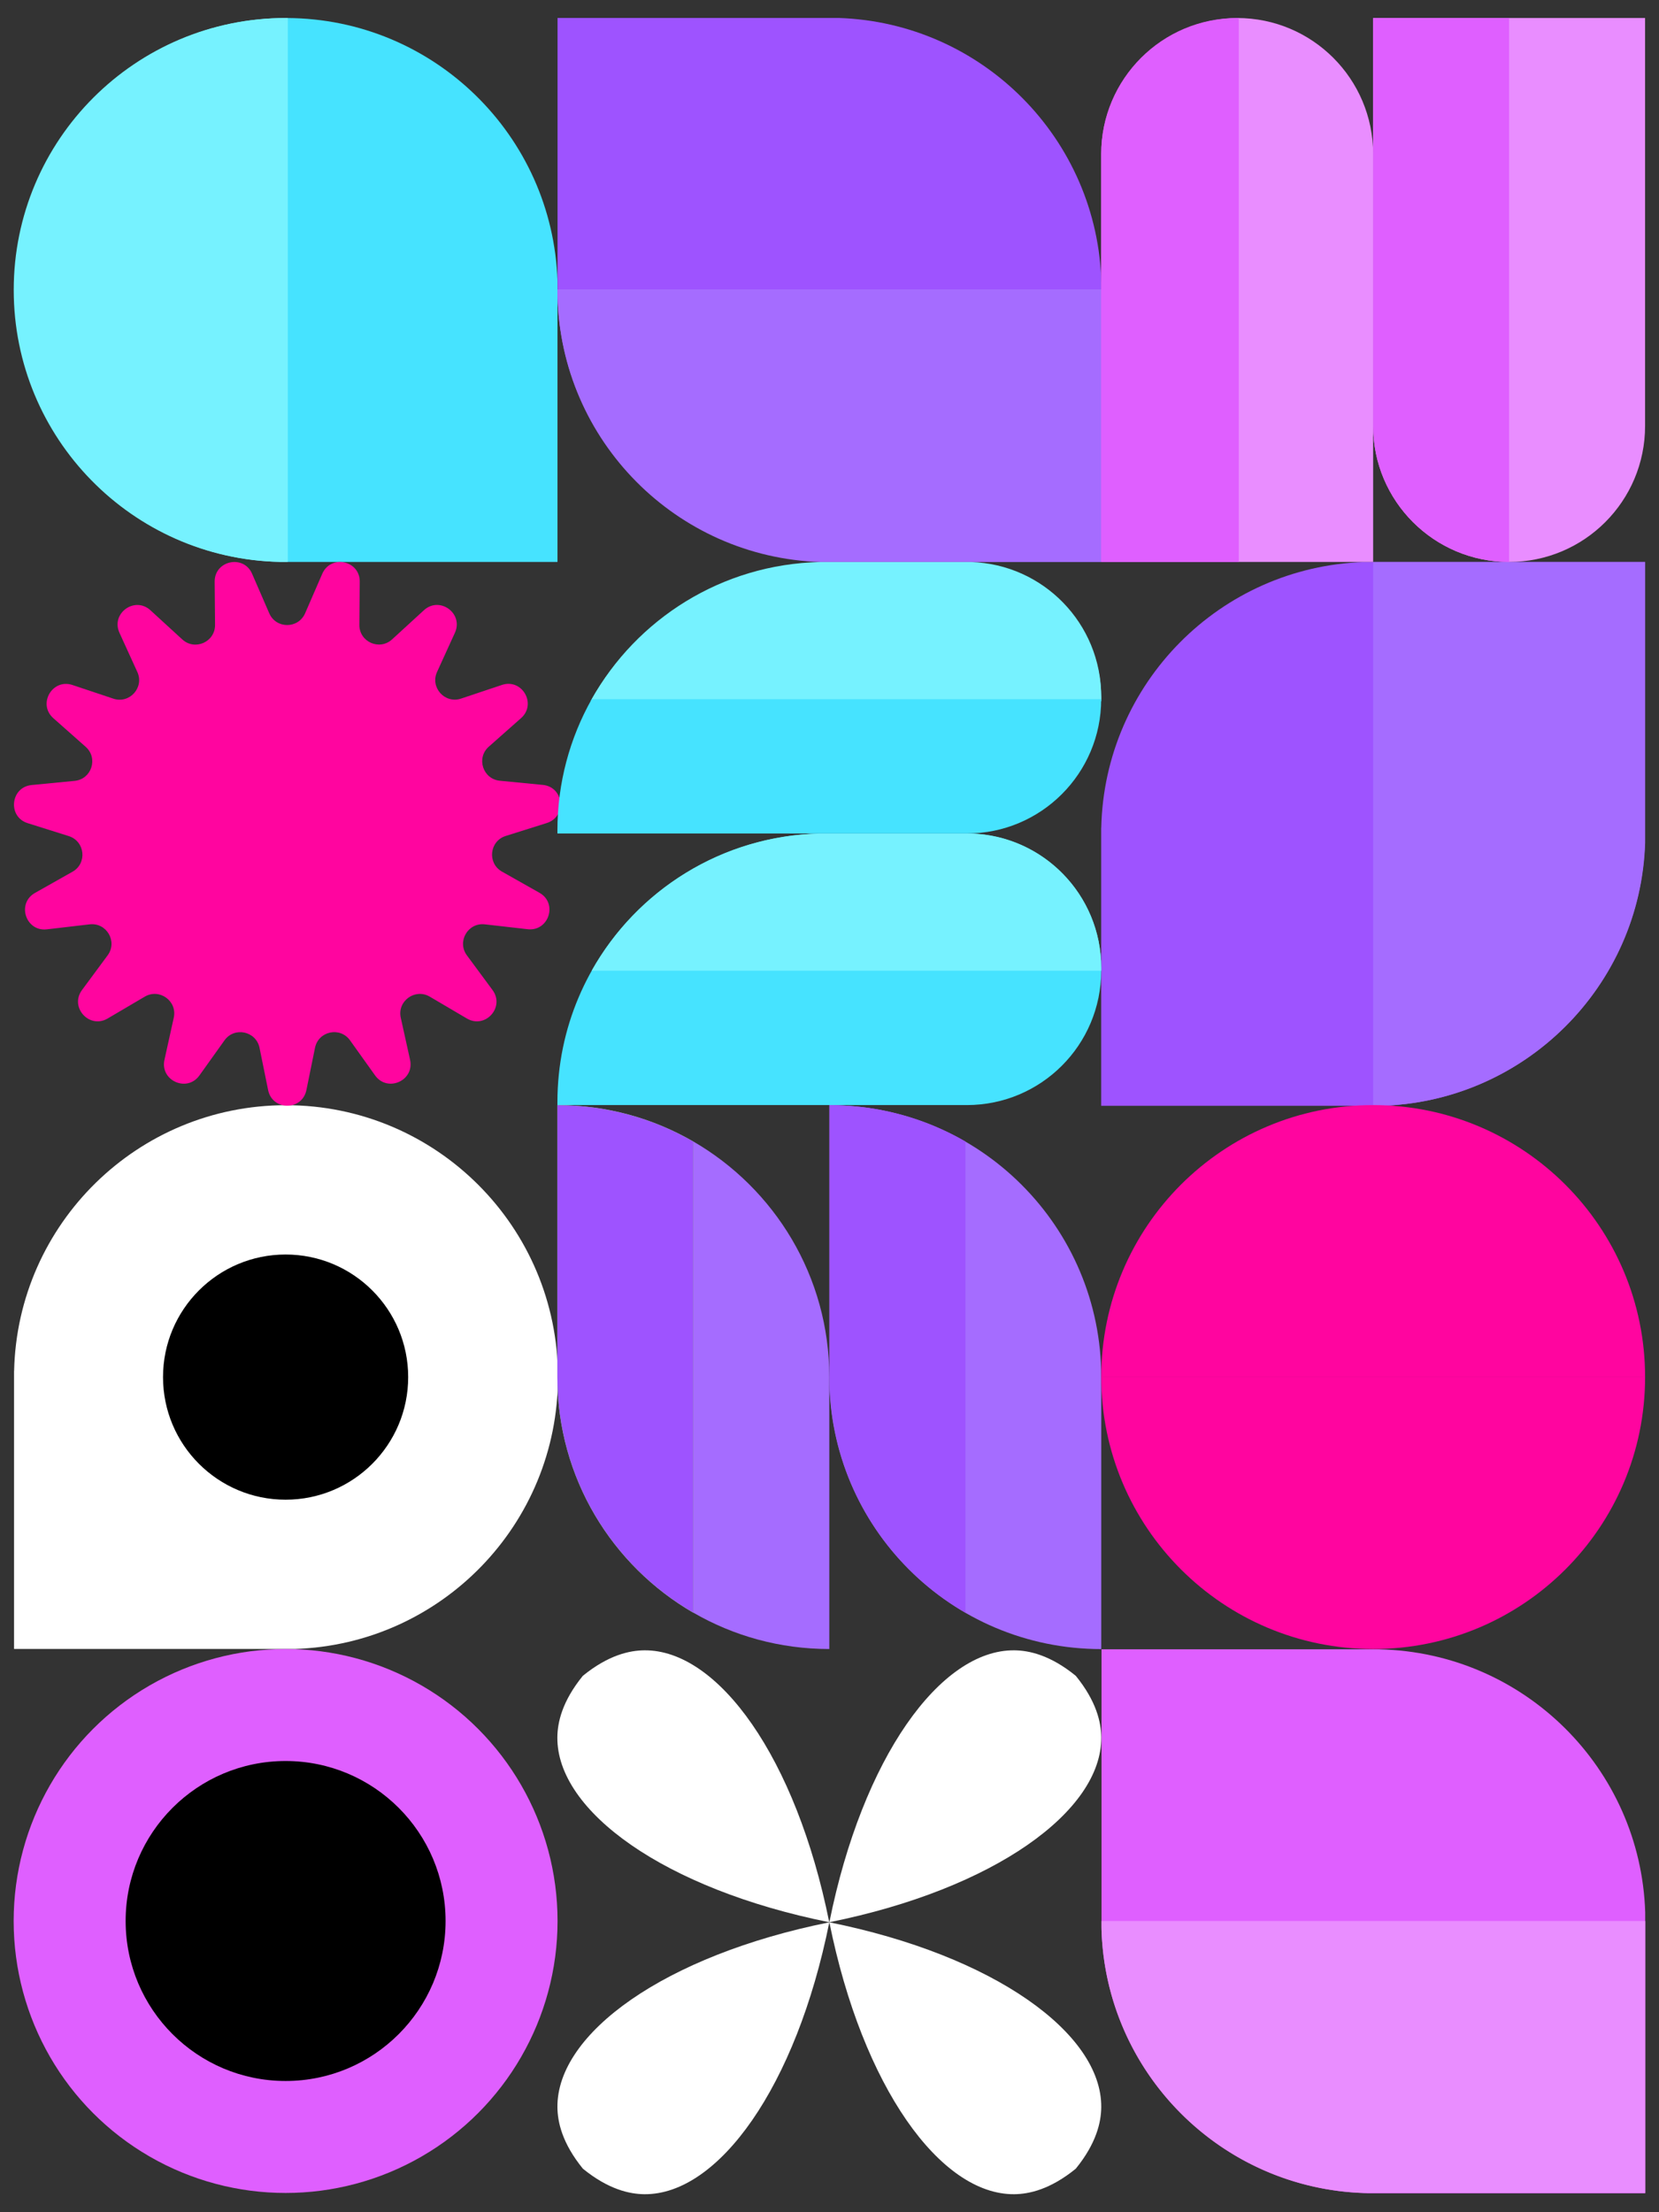
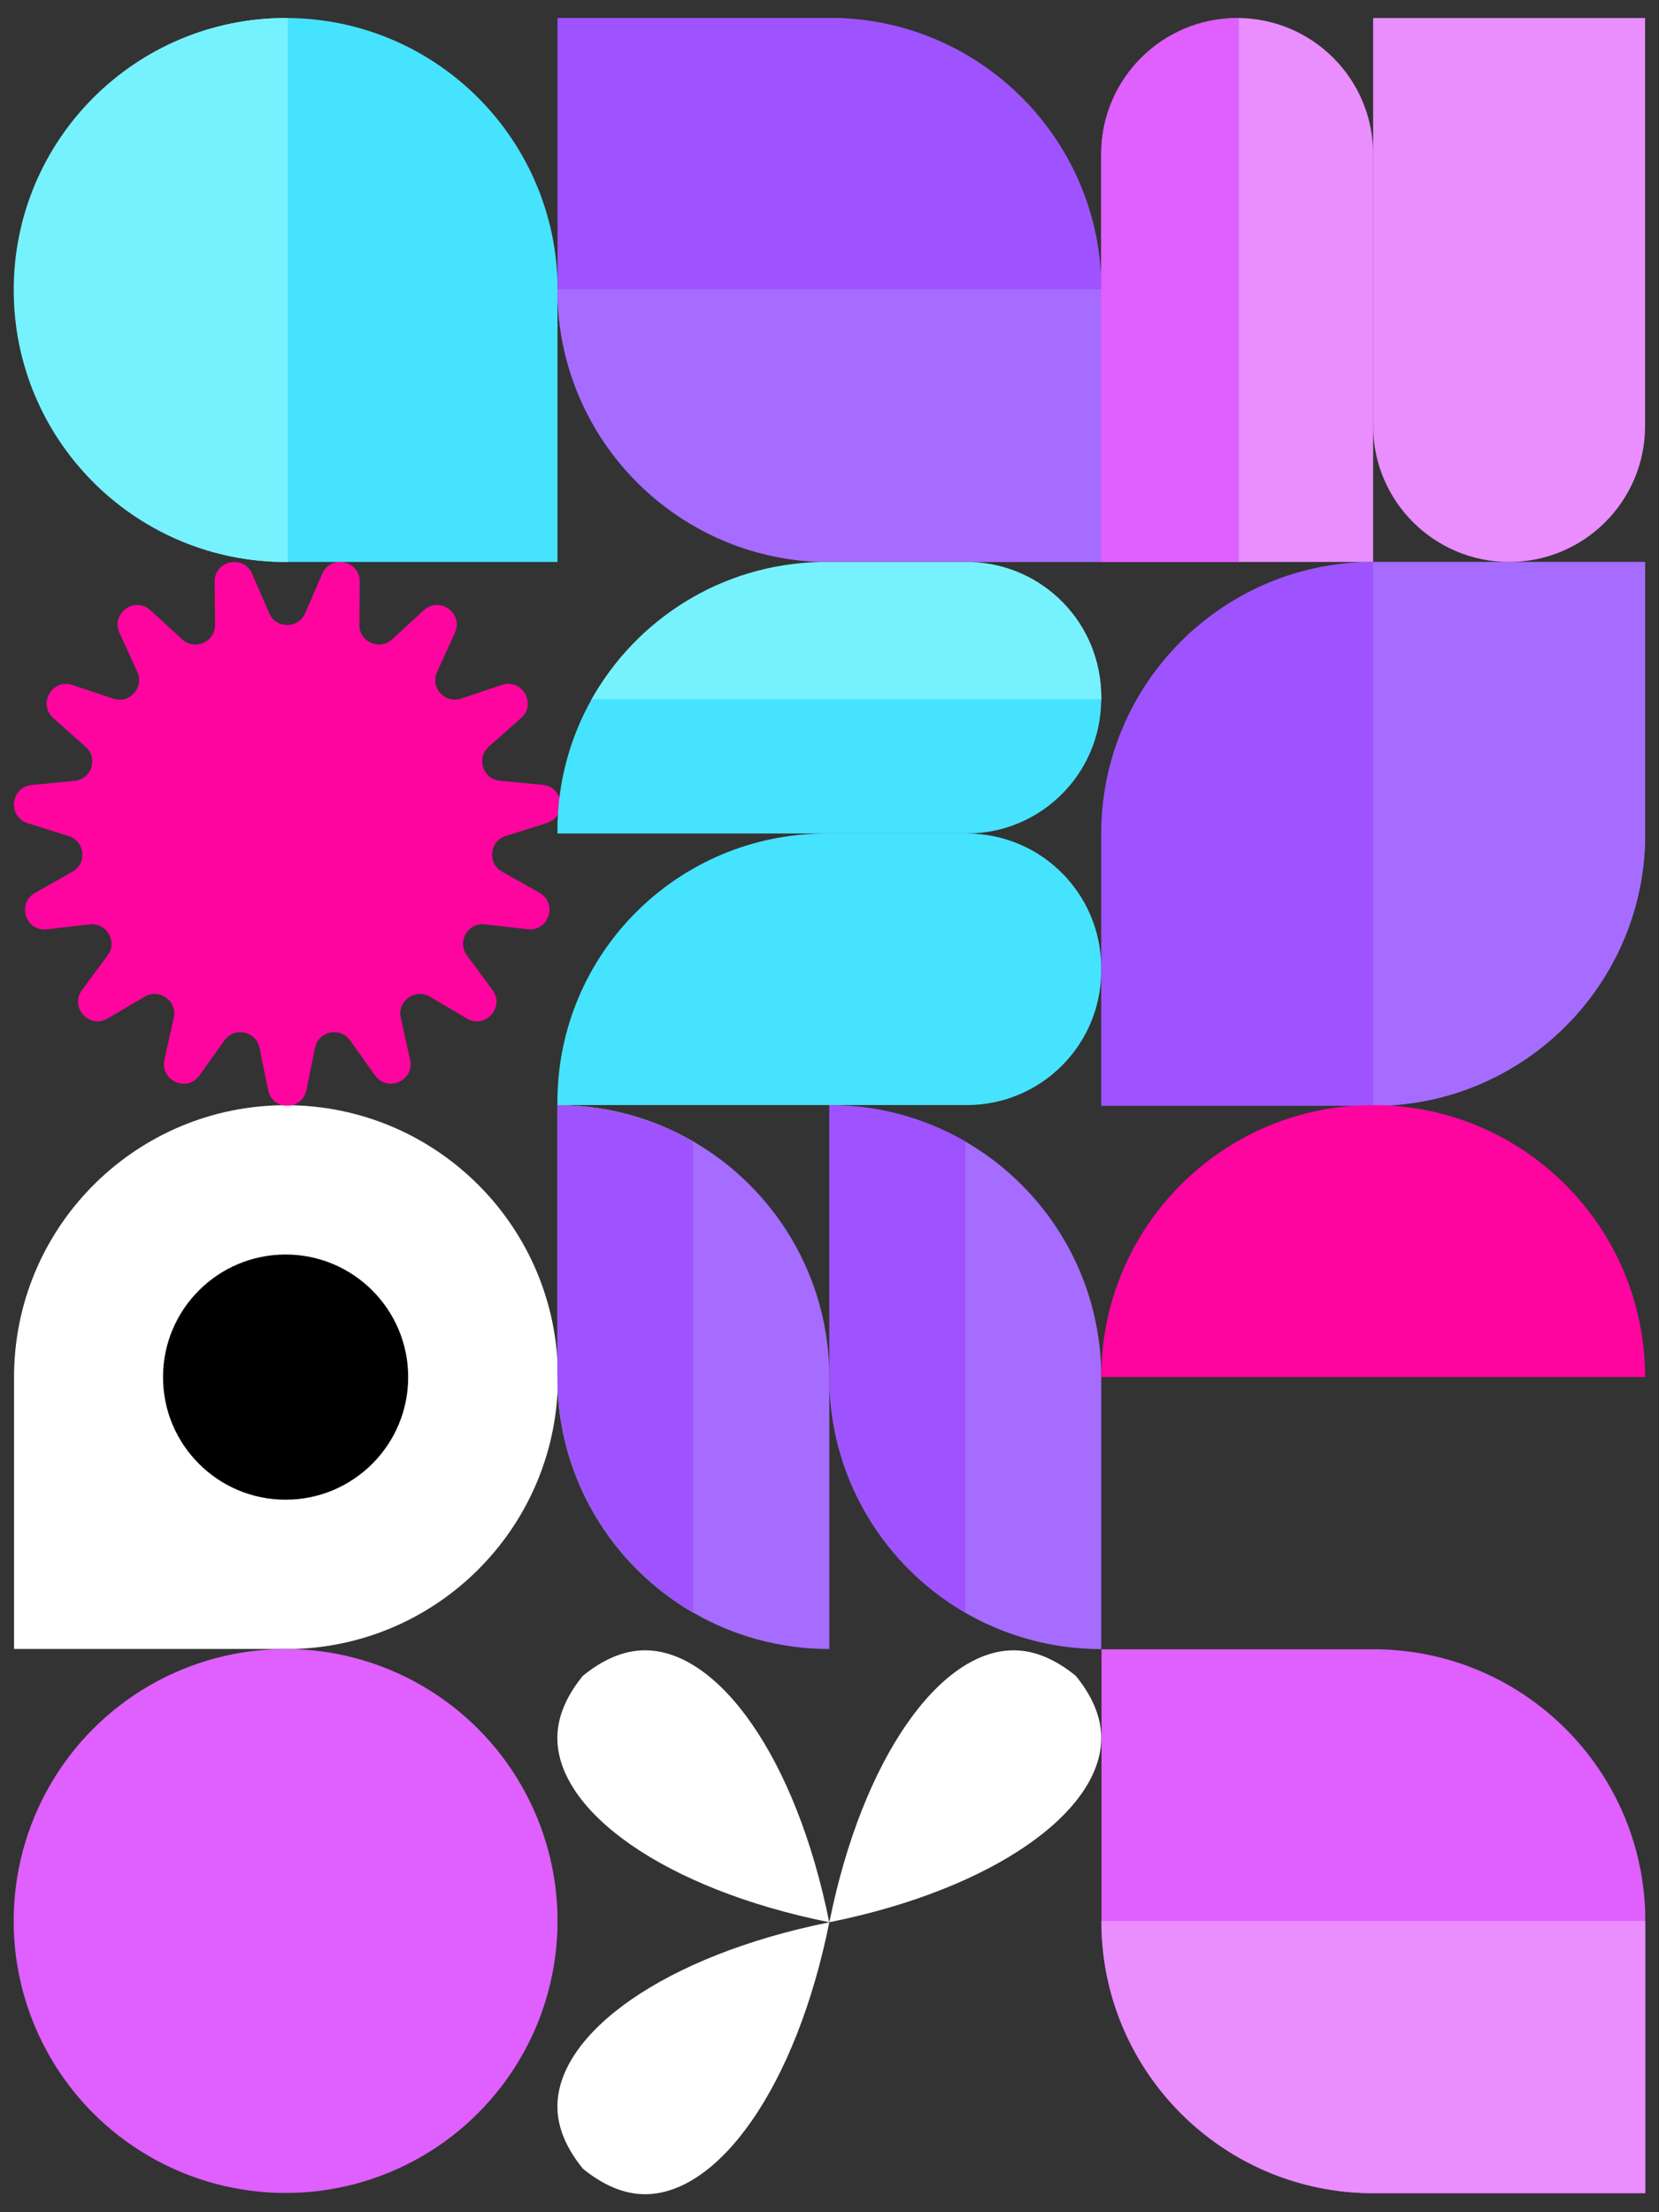
<svg xmlns="http://www.w3.org/2000/svg" id="e1jwN2Hpqam1" viewBox="0 0 2551.2 3401.6" shape-rendering="geometricPrecision" text-rendering="geometricPrecision">
  <rect x="0" y="0" width="2551.2" height="3401.6" fill="#333333" stroke="none" />
  <style>
#e1jwN2Hpqam18_tr {animation: e1jwN2Hpqam18_tr__tr 10000ms linear infinite normal forwards}@keyframes e1jwN2Hpqam18_tr__tr { 0% {transform: translate(441.7px,1282.134px) rotate(0deg)} 100% {transform: translate(441.7px,1282.134px) rotate(360deg)}}
</style>
  <g>
    <g>
      <g>
        <path d="M857.3,432.2C850.1,208.3,667,28.9,441.7,27.7v836.4h415.6v-405.2-26-.7v0Z" fill="#46e3ff" />
        <path d="M439.3,27.7c-231,0-418.2,187.2-418.2,418.2c0,227.8,182.1,413,408.6,418.1v.1h11.9v-836.4c-.7,0-1.5,0-2.3,0Z" fill="#76f2ff" />
        <path d="M440.3,27.7c-231,0-418.2,187.2-418.2,418.2c0,227.8,182.1,413,408.6,418.1v.1h11.9v-836.4c-.7,0-1.5,0-2.3,0Z" fill="#76f2ff" />
      </g>
      <path d="M453.5,2535.5C678.1,2528.3,858,2344,858,2117.6c0-231-187.2-418.2-418.2-418.2-227.8,0-413,182.1-418.1,408.6h-.1v427.5h405.2h26h.7v0Z" fill="#fff" />
      <g>
        <path d="M857.4,445.9v-418.3h405.2h26h.7v0c221.5,7.1,399.5,186.5,404.4,408.6v9.7h-836.3Z" fill="#9e53ff" />
      </g>
      <g>
        <path d="M1693.7,445.9v418.3h-405.2-26-.7v0c-221.5-7.1-399.5-186.5-404.4-408.6v-9.7h836.3Z" fill="#a56cff" />
      </g>
      <g>
        <path d="M1693.7,444.9v418.3h-405.2-26-.7v0c-221.5-7.1-399.5-186.5-404.4-408.6v-9.7h836.3Z" fill="#a56cff" />
      </g>
      <path d="M2125.3,1700.3c221.5-7.1,399.5-186.5,404.4-408.6h.1v-427.5h-405.2-26-.7v0c-221.5,7.1-399.5,186.5-404.4,408.6h-.1v427.5h405.2h26h.7v0Z" fill="#9e53ff" />
      <path d="M2111.6,864.1h418.3v405.2v26v.7v0c-7.1,221.5-186.5,399.5-408.6,404.4h-9.7v-836.3Z" fill="#a56cff" />
      <path d="M857.2,1699.2v-4.5c0-228.1,184.9-413,413-413h216.7c114.1,0,206.5,92.5,206.5,206.5v4.5c0,114.1-92.5,206.5-206.5,206.5h-629.7Z" fill="#46e3ff" />
      <g id="e1jwN2Hpqam18_tr" transform="translate(441.7,1282.134) rotate(0)">
        <path d="M469.2,943l26.4-60.8c13.1-30,57.9-20.5,57.6,12.2l-.6,66.3c-.2,26.3,31,40.2,50.4,22.4l48.9-44.8c24.1-22.1,61.2,4.8,47.7,34.6l-27.5,60.3c-10.9,23.9,12,49.3,36.9,41l62.8-21c31.1-10.4,54,29.3,29.5,51l-49.6,43.9c-19.7,17.4-9.1,49.9,17,52.4l66,6.4c32.6,3.1,37.4,48.7,6.2,58.6l-63.2,19.9c-25.1,7.9-28.6,41.9-5.8,54.8l57.7,32.6c28.5,16.1,14.3,59.7-18.2,56l-65.8-7.5c-26.1-3-43.2,26.6-27.6,47.7l39.4,53.3c19.5,26.3-11.2,60.4-39.4,43.8l-57.1-33.6c-22.6-13.3-50.3,6.8-44.6,32.4l14.3,64.7c7.1,32-34.8,50.6-53.8,24l-38.5-53.9c-15.3-21.4-48.7-14.3-53.9,11.5l-13.2,64.9c-6.5,32.1-52.4,32.1-58.9,0l-13.2-64.9c-5.2-25.7-38.7-32.9-53.9-11.5l-38.5,53.9c-19,26.7-60.9,8-53.8-24l14.3-64.7c5.7-25.7-22-45.7-44.6-32.4l-57.1,33.6c-28.2,16.6-58.9-17.5-39.4-43.8l39.4-53.3c15.6-21.1-1.5-50.7-27.6-47.7L72,1429c-32.5,3.7-46.7-39.9-18.2-56l57.7-32.6c22.9-12.9,19.3-46.9-5.8-54.8l-63.2-19.9c-31.2-9.8-26.4-55.5,6.2-58.6l66-6.4c26.2-2.5,36.7-35,17-52.4l-49.7-44c-24.5-21.7-1.6-61.4,29.5-51l62.8,21c24.9,8.3,47.8-17.1,36.9-41L183.7,973c-13.6-29.8,23.5-56.8,47.7-34.6l48.9,44.8c19.4,17.8,50.6,3.9,50.4-22.4l-.6-66.3c-.3-32.7,44.6-42.3,57.6-12.2l26.4,60.8c10.5,24,44.6,24,55.1-.1Z" transform="translate(-441.7,-1282.134)" fill="#ff059f" />
      </g>
      <path d="M1693.9,2967.9c7.1,221.5,186.5,399.5,408.6,404.4v.1h427.5v-405.2-26-.7v0c-7.1-221.5-186.5-399.5-408.6-404.4v-.1h-427.5v405.2v26v.7v0Z" fill="#df5fff" />
      <circle r="188.5" transform="translate(439.2 2117.5)" />
      <g>
        <path d="M2320.7,864.1v0c115.5,0,209.1-93.6,209.1-209.1v-627.3h-418.2v627.3c0,115.4,93.7,209.1,209.1,209.1Z" fill="#e98dff" />
      </g>
      <g>
        <path d="M1275.3,1699.3v0v418.2c0,231,187.2,418.2,418.2,418.2v0-418.2c0-231-187.2-418.2-418.2-418.2Z" fill="#a56cff" />
      </g>
      <g>
-         <path d="M2529.8,2117.4h-836.3c0,230.9,187.2,418.2,418.2,418.2s418.1-187.3,418.1-418.2Z" fill="#ff059f" />
-       </g>
+         </g>
      <g>
        <path d="M1693.5,2117.4h836.3c0-230.9-187.2-418.2-418.2-418.2s-418.1,187.2-418.1,418.2Z" fill="#ff059f" />
      </g>
      <circle r="418.2" transform="translate(439.2 2953.8)" fill="#df5fff" />
-       <circle r="246" transform="translate(439.2 2953.8)" />
      <path d="M896.3,2576.8v0c39.2-31.9,71.7-39,94.6-39.2c113.5-1,233.3,164.7,284.3,418.1v0c-253.4-51-419.1-170.8-418.1-284.3.2-22.9,7.3-55.4,39.2-94.6Z" fill="#fff" />
-       <path d="M1654.3,3334.7v0c-39.2,31.9-71.7,39-94.6,39.2-113.5,1-233.3-164.7-284.3-418.1v0c253.4,51,419.1,170.8,418.1,284.3-.2,22.8-7.3,55.4-39.2,94.6Z" fill="#fff" />
      <path d="M1654.3,2576.8v0c31.9,39.2,39,71.7,39.2,94.6c1,113.5-164.7,233.3-418.1,284.3v0c51-253.4,170.8-419.1,284.3-418.1c22.8.2,55.3,7.2,94.6,39.2Z" fill="#fff" />
      <path d="M896.4,3334.7v0c-31.9-39.2-39-71.7-39.2-94.6-1-113.5,164.7-233.3,418.1-284.3v0c-51,253.4-170.8,419.1-284.3,418.1-22.9-.2-55.4-7.3-94.6-39.2Z" fill="#fff" />
    </g>
    <g>
      <path d="M1902.5,27.7v0v836.4h209.1v-627.3c0-115.5-93.6-209.1-209.1-209.1Z" fill="#e98dff" />
      <path d="M1902.5,27.7c-115.5,0-209.1,93.6-209.1,209.1v627.3h209.1v-836.4v0Z" fill="#df5fff" />
      <path d="M1905,27.7c-116.8,0-211.5,93.6-211.5,209.1v627.3h211.5v-836.4v0Z" fill="#df5fff" />
-       <path d="M2320.7,864.1c-115.5,0-209.1-93.6-209.1-209.1v-627.3h209.1v836.4v0Z" fill="#df5fff" />
    </g>
    <g>
      <path d="M2530.1,2953.8v418.3h-405.2-26-.7v0c-221.5-7.1-399.5-186.5-404.4-408.6v-9.7h836.3Z" fill="#e98dff" />
-       <path d="M1493.4,1281.6h-232.5c-150.8,3.4-281.7,87.5-351,211h783.6v-4.5c-.1-111.9-89-203-200.1-206.5Z" fill="#76f2ff" />
      <path d="M1493.3,864.2h-232.5c-150.8,3.4-281.7,87.5-351,211h783.6v-4.5c0-111.9-89-203.1-200.1-206.5Z" fill="#76f2ff" />
      <path d="M1492.9,866.5h-233c-151.1,3.4-282.3,87.8-351.7,211.7h785.3v-4.6c-.1-112.3-89.3-203.7-200.6-207.1Z" fill="#76f2ff" />
      <path d="M857.2,1277.1v4.5h629.7c114.1,0,206.5-92.5,206.5-206.5h-783.5c-33.6,59.7-52.7,128.6-52.7,202Z" fill="#46e3ff" />
    </g>
    <g>
      <path d="M857.1,1699.3v418.2c0,0,0,0,0,.1v-418.3v0Z" fill="#aeff50" />
      <path d="M1066.2,1755.2v724.5c61.5,35.6,132.9,55.9,209.1,55.9v0-418.2c0-154.7-84.1-289.8-209.1-362.2Z" fill="#a56cff" />
      <path d="M857.1,1699.3v418.3c0,154.8,84.1,289.9,209.1,362.2v-724.5c-61.5-35.6-132.9-56-209.1-56Z" fill="#8cff57" />
      <path d="M857.1,1699.3v418.3c0,154.8,84.1,289.9,209.1,362.2v-724.5c-61.5-35.6-132.9-56-209.1-56Z" fill="#9e53ff" />
      <path d="M1275.6,1699.3v418.3c0,154.8,84.1,289.9,209.1,362.2v-724.5c-61.5-35.6-132.9-56-209.1-56Z" fill="#9e53ff" />
    </g>
  </g>
</svg>